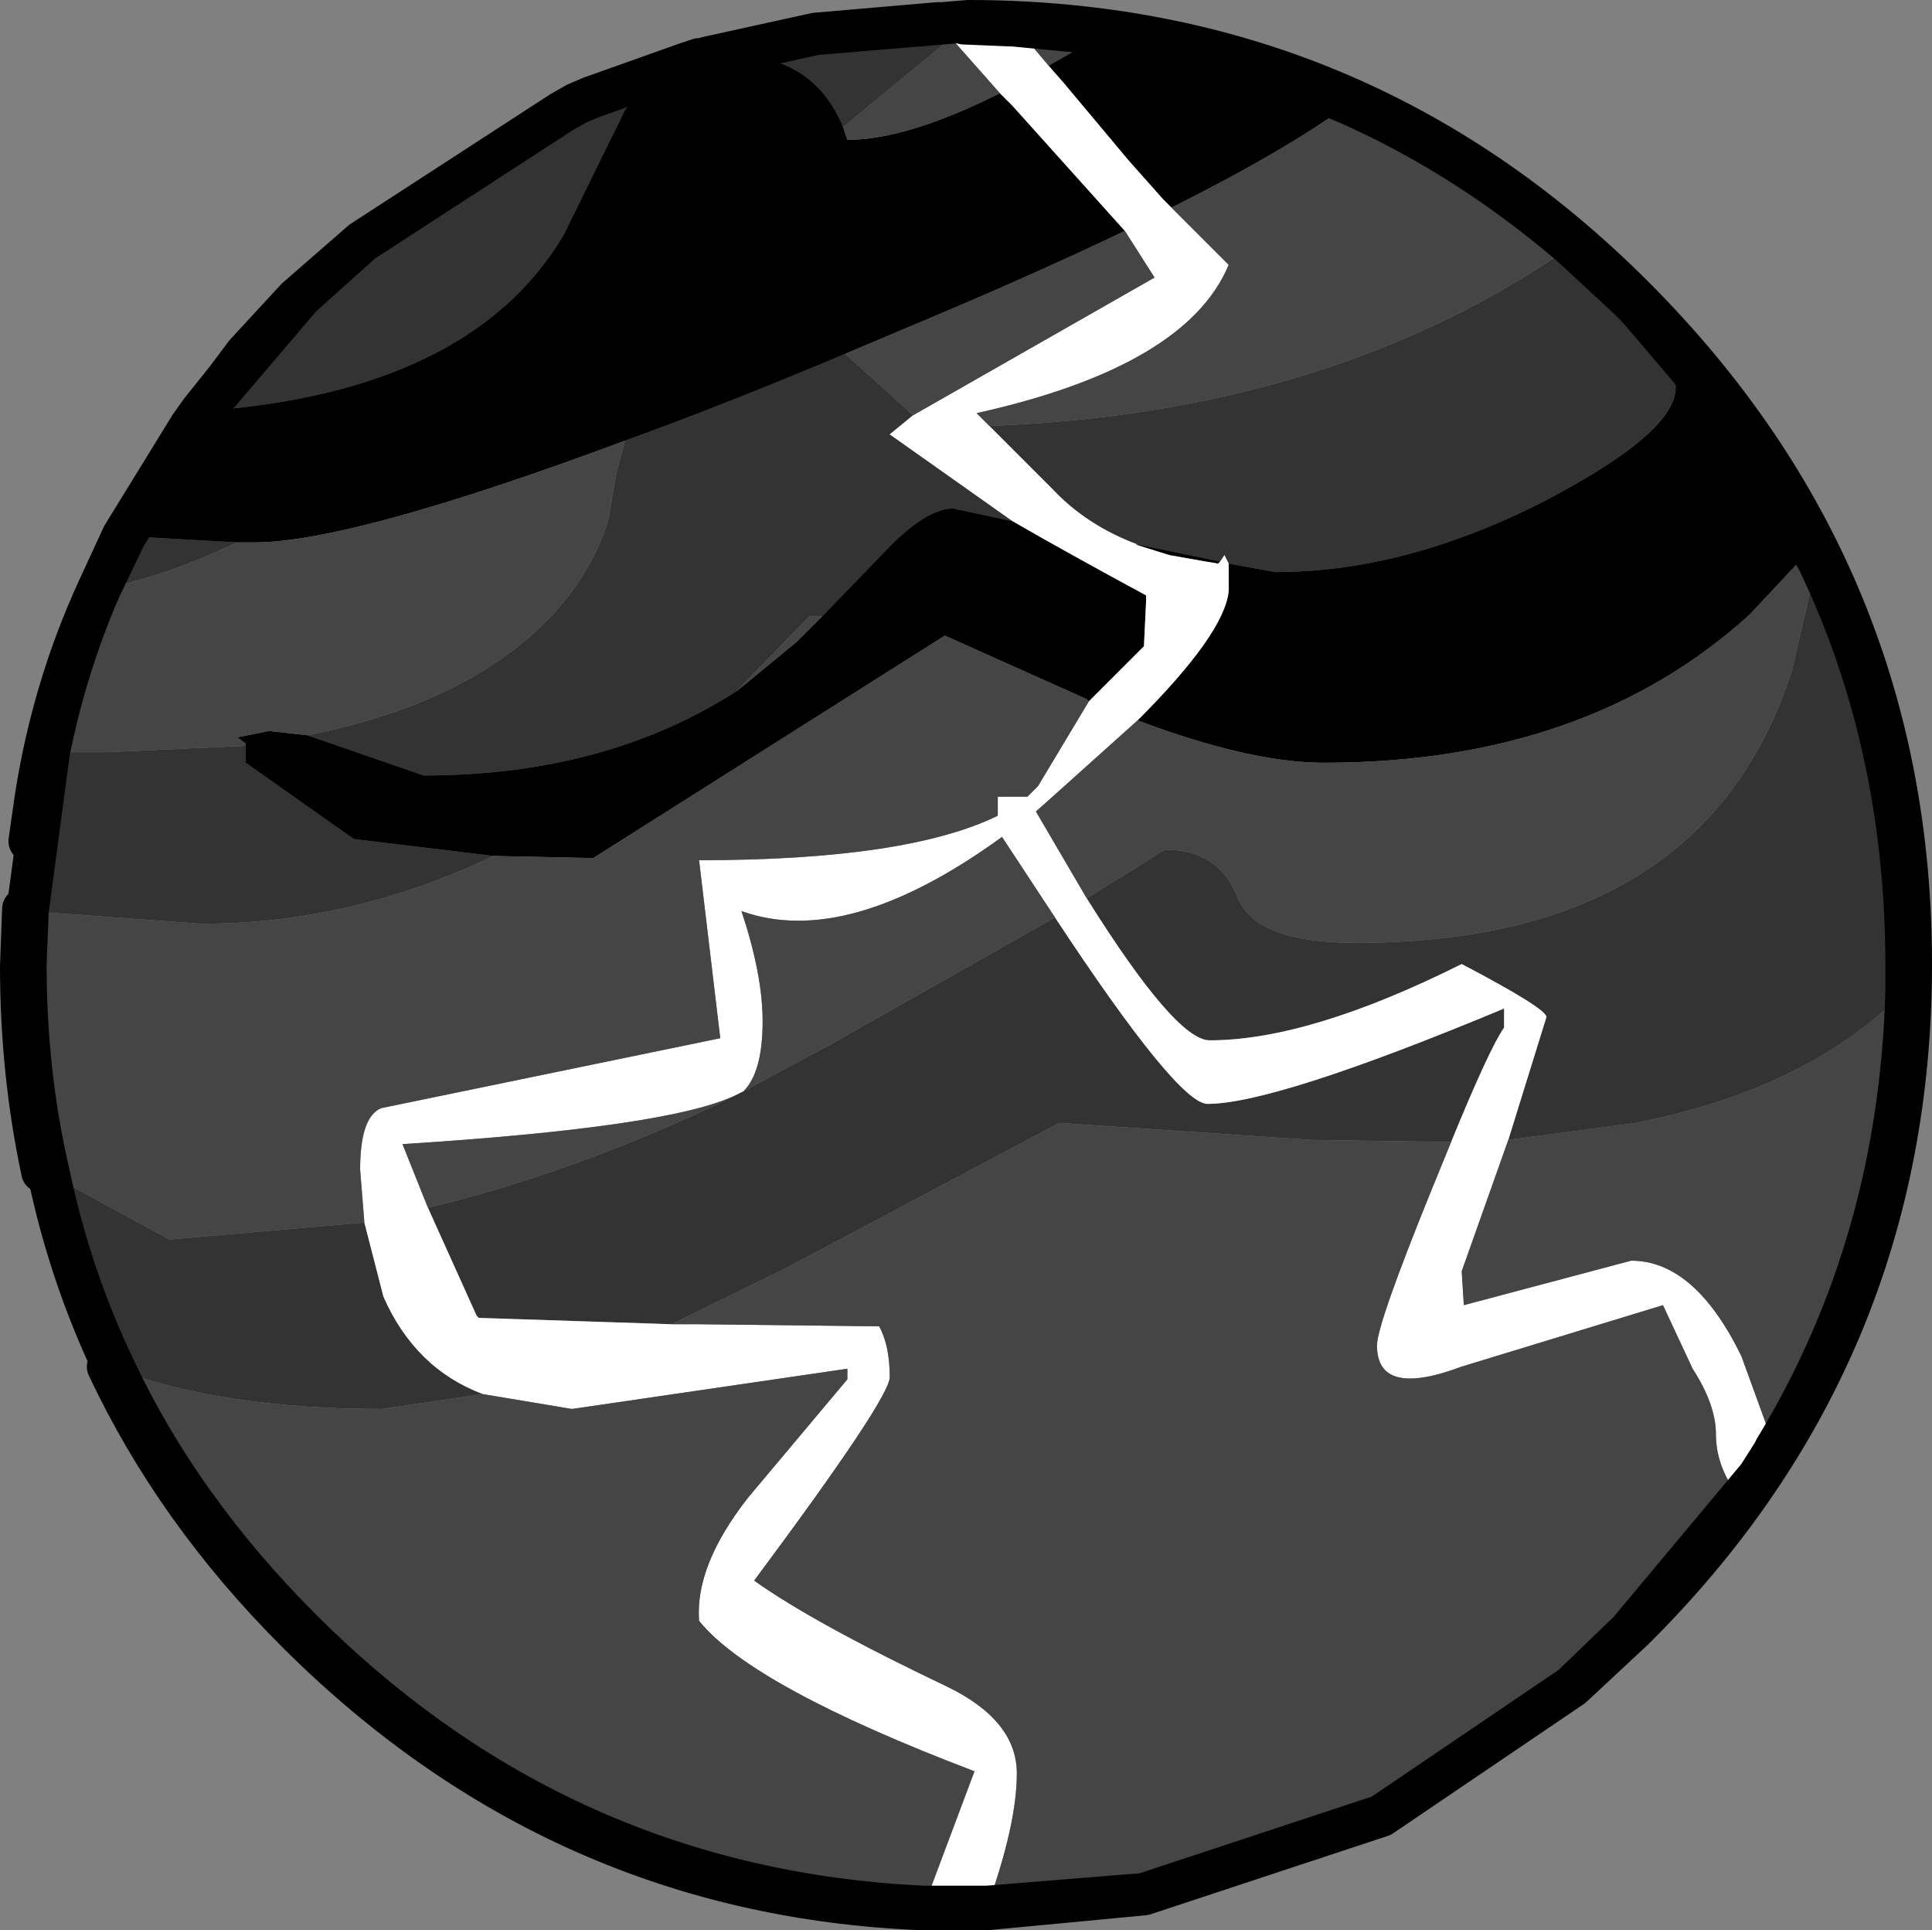
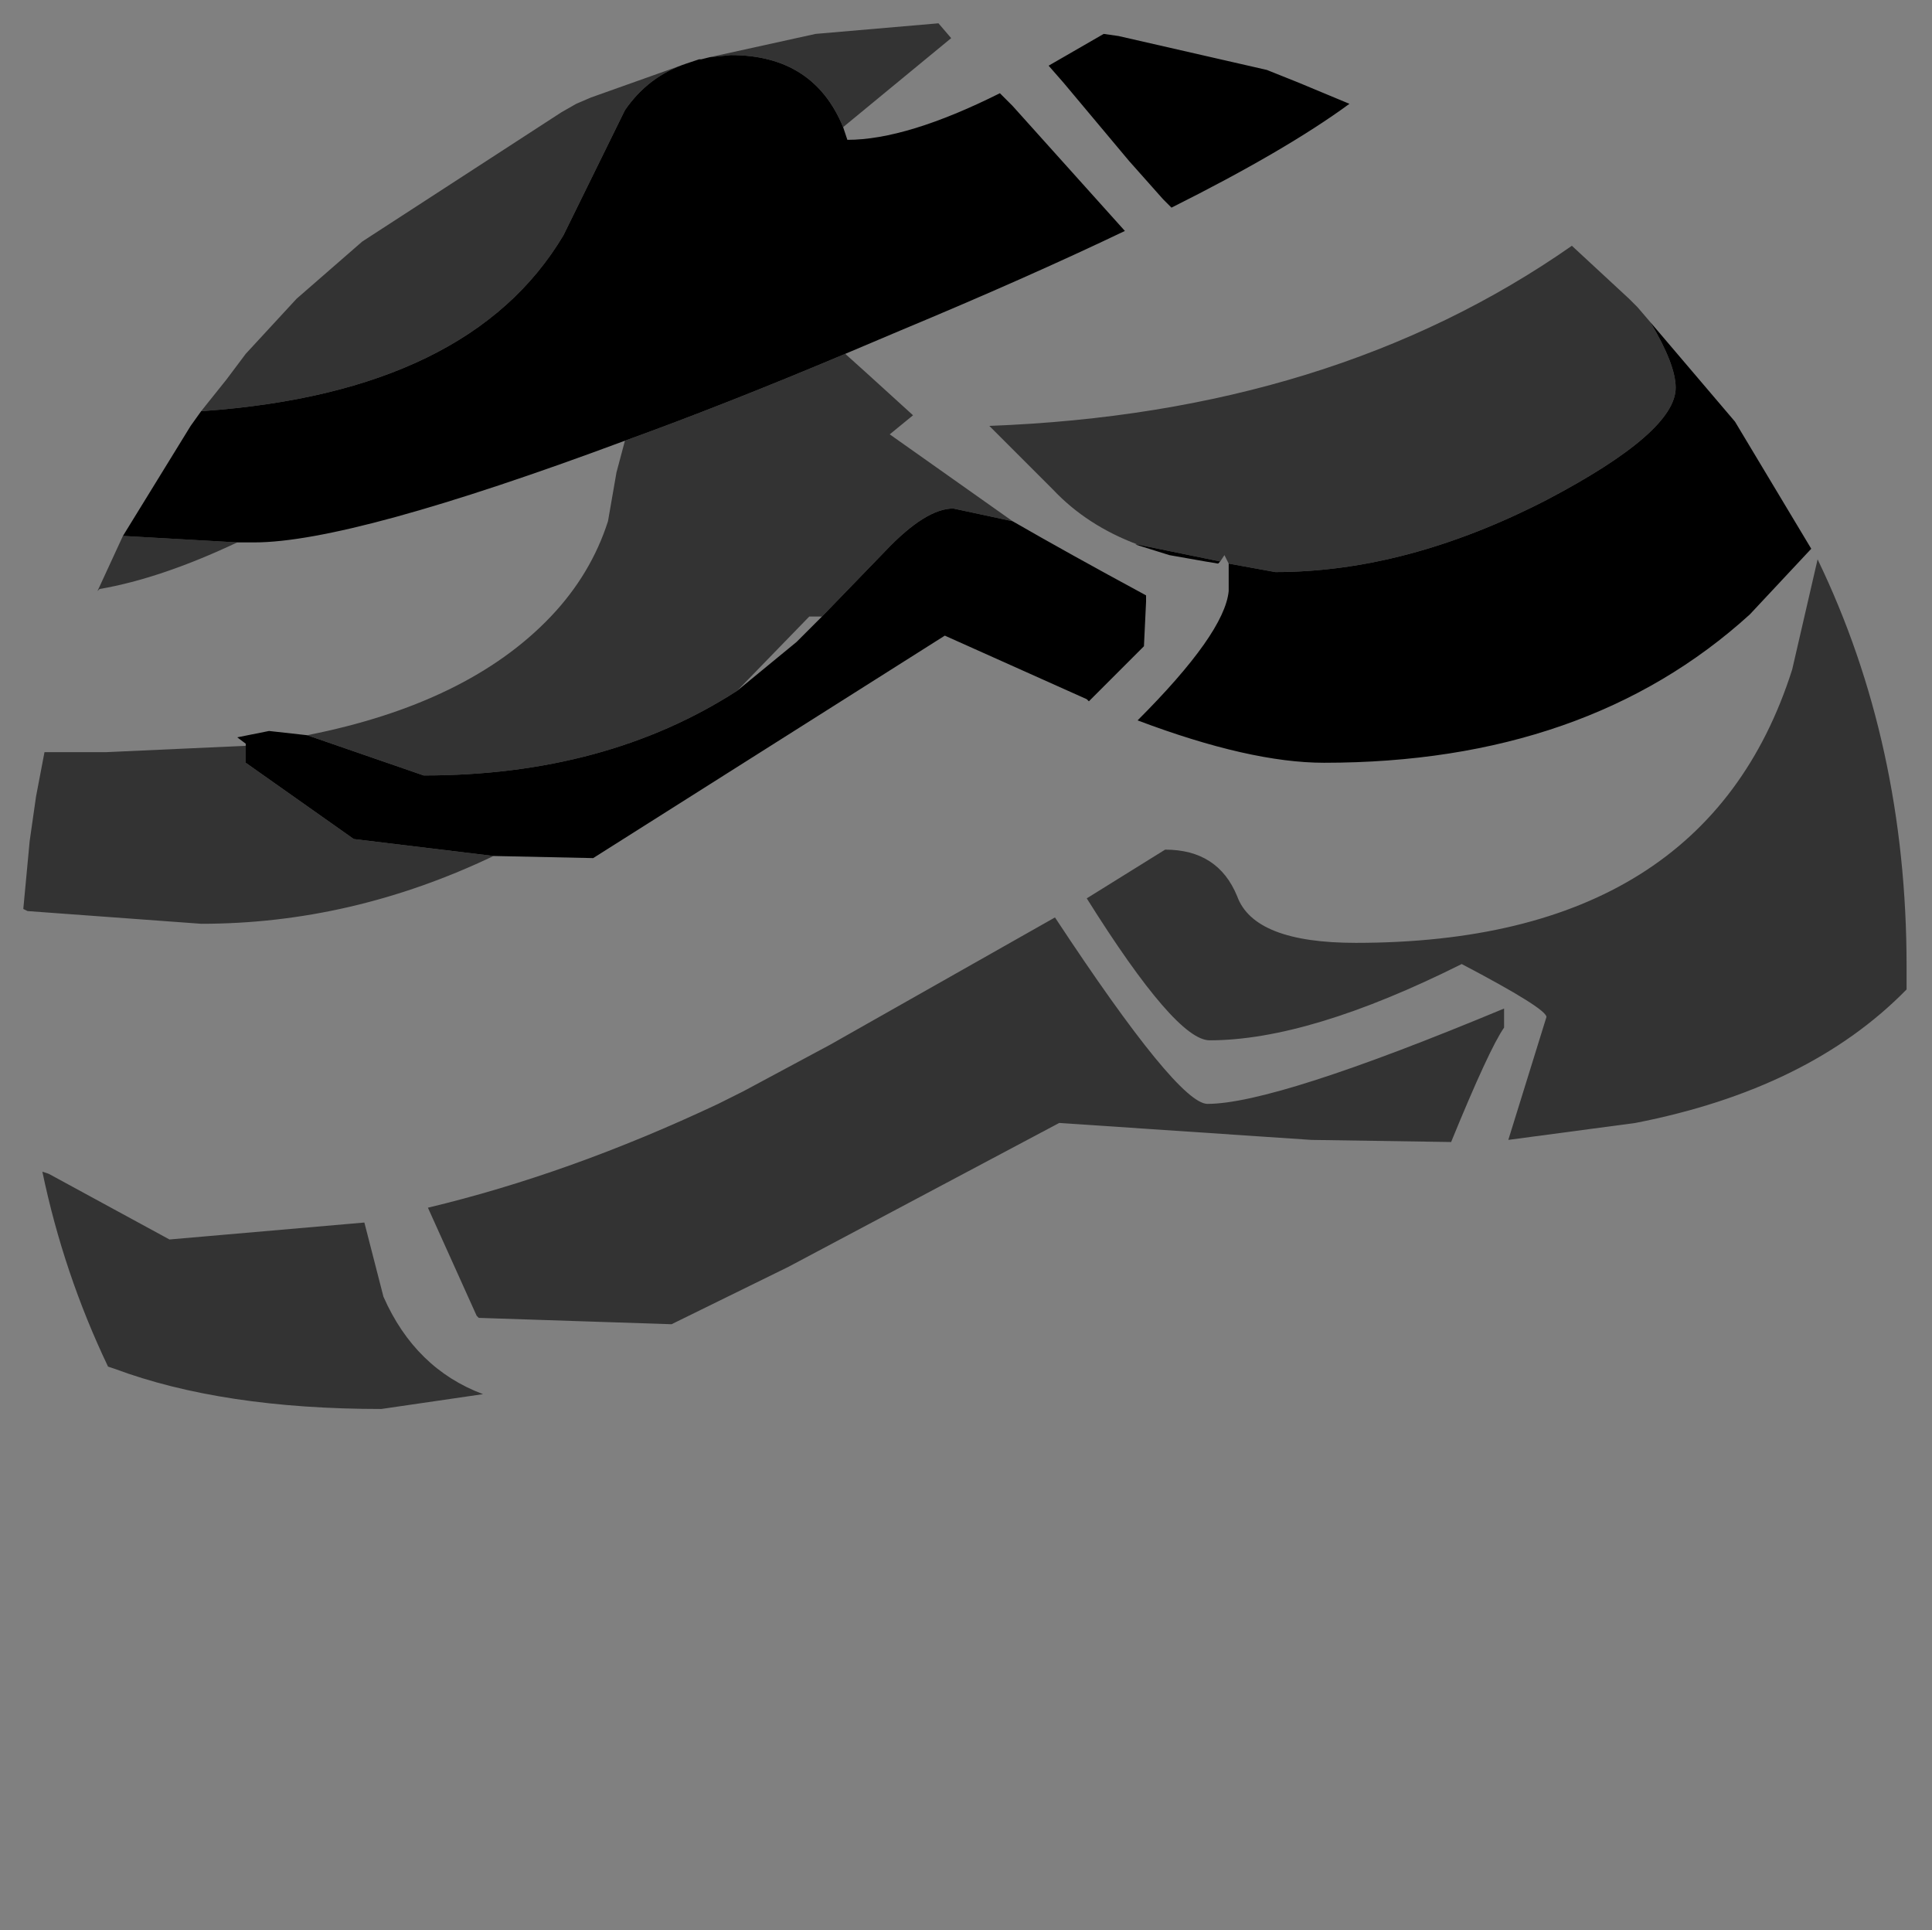
<svg xmlns="http://www.w3.org/2000/svg" height="45.55px" width="45.6px">
  <rect width="100%" height="100%" fill="#808080" stroke="none" />
  <g transform="matrix(1.0, 0.0, 0.0, 1.0, 22.8, 22.75)">
    <path d="M20.1 -9.55 Q22.2 -5.2 22.2 0.05 L22.2 0.6 Q19.9 2.95 15.8 3.75 L12.8 4.15 13.7 1.25 Q13.7 1.05 11.7 0.0 8.1 1.8 5.75 1.8 4.95 1.8 2.85 -1.55 L4.7 -2.7 Q5.95 -2.7 6.4 -1.6 6.8 -0.5 9.2 -0.5 17.45 -0.5 19.5 -6.95 L20.1 -9.55 M-3.55 -21.95 L-0.65 -22.2 -0.35 -21.85 -2.9 -19.75 Q-3.6 -21.45 -5.55 -21.45 L-6.05 -21.4 -3.55 -21.95 M14.3 -16.95 L15.65 -15.7 15.85 -15.5 16.15 -15.15 Q16.75 -14.15 16.75 -13.6 16.75 -12.55 13.7 -10.95 10.4 -9.25 7.3 -9.25 L6.2 -9.45 6.1 -9.65 6.0 -9.5 4.05 -9.9 Q2.85 -10.35 2.05 -11.2 L0.55 -12.7 Q8.65 -13.0 14.3 -16.95 M-6.6 -21.25 Q-7.5 -20.95 -8.05 -20.15 L-9.5 -17.2 Q-11.7 -13.5 -18.0 -13.05 L-18.05 -13.05 -17.45 -13.8 -17.0 -14.4 -15.8 -15.7 -14.25 -17.05 -9.55 -20.1 -9.2 -20.3 -8.85 -20.45 -6.6 -21.25 M-19.85 -10.1 L-17.2 -9.95 Q-19.0 -9.1 -20.45 -8.85 L-20.5 -8.8 -19.9 -10.1 -19.85 -10.1 -20.45 -8.85 -19.85 -10.1 M-8.05 -12.35 Q-5.7 -13.2 -2.85 -14.4 L-2.35 -13.95 -1.25 -12.95 -1.8 -12.5 1.1 -10.45 -0.3 -10.75 Q-0.95 -10.75 -1.9 -9.75 L-3.4 -8.2 -3.7 -8.2 -5.4 -6.45 Q-8.5 -4.45 -12.8 -4.45 L-15.55 -5.4 Q-11.75 -6.15 -9.8 -8.2 -8.85 -9.2 -8.45 -10.45 L-8.25 -11.6 -8.05 -12.35 M-14.2 6.1 L-13.75 7.85 Q-13.0 9.55 -11.4 10.15 L-13.8 10.5 Q-17.55 10.5 -20.1 9.55 -21.15 7.35 -21.65 4.95 -21.15 7.35 -20.1 9.55 L-20.25 9.5 Q-21.3 7.3 -21.8 4.9 L-21.65 4.95 -18.8 6.5 -14.2 6.1 M-6.95 8.5 L-11.5 8.35 -11.55 8.3 -12.7 5.75 Q-9.35 4.95 -5.85 3.3 L-5.45 3.1 -5.35 3.05 -5.25 3.0 -3.2 1.9 2.1 -1.1 Q5.0 3.3 5.7 3.3 7.3 3.3 12.7 1.05 L12.7 1.5 Q12.35 2.0 11.45 4.2 L8.15 4.15 2.2 3.75 -4.2 7.15 -6.95 8.5 M-21.95 -3.95 L-21.75 -5.0 -21.65 -5.0 -22.15 -1.25 -21.65 -5.0 -20.3 -5.0 -17.0 -5.15 -17.0 -4.75 -14.45 -2.95 -11.15 -2.55 Q-14.5 -0.95 -18.05 -0.95 L-22.15 -1.25 -22.25 -1.3 -22.1 -2.9 -21.95 -3.95 M-14.25 -17.05 L-15.7 -15.75 -18.0 -13.05 -15.7 -15.75 -14.25 -17.05" fill="#333333" fill-rule="evenodd" stroke="none" />
    <path d="M16.15 -15.15 L18.15 -12.8 19.95 -9.8 18.5 -8.25 Q14.65 -4.75 8.45 -4.75 6.7 -4.75 4.05 -5.75 6.1 -7.8 6.2 -8.8 L6.2 -8.9 6.2 -9.45 7.3 -9.25 Q10.4 -9.25 13.7 -10.95 16.75 -12.55 16.75 -13.6 16.75 -14.15 16.15 -15.15 M3.25 -21.95 L3.6 -21.9 7.1 -21.1 7.85 -20.8 9.05 -20.3 Q7.55 -19.2 4.85 -17.85 L4.65 -18.05 3.85 -18.95 2.3 -20.8 1.95 -21.2 3.25 -21.95 M0.8 -20.55 L1.1 -20.25 3.75 -17.3 Q1.45 -16.2 -1.55 -14.95 L-2.85 -14.4 Q-5.7 -13.2 -8.05 -12.35 -14.5 -9.95 -16.8 -9.95 L-17.2 -9.95 -19.85 -10.1 -18.0 -13.05 -19.85 -10.1 -19.9 -10.1 -18.3 -12.7 -18.05 -13.05 -18.0 -13.05 Q-11.7 -13.5 -9.5 -17.2 L-8.05 -20.15 Q-7.5 -20.95 -6.6 -21.25 L-6.3 -21.35 -6.25 -21.35 -6.05 -21.4 -5.55 -21.45 Q-3.6 -21.45 -2.9 -19.75 L-2.8 -19.45 Q-1.4 -19.45 0.8 -20.55 M1.1 -10.45 Q2.4 -9.7 4.25 -8.7 L4.25 -8.55 4.2 -7.5 2.9 -6.2 2.85 -6.25 -0.5 -7.75 -8.8 -2.5 -11.15 -2.55 -14.45 -2.95 -17.0 -4.75 -17.0 -5.15 -17.0 -5.2 -17.2 -5.35 -16.45 -5.5 -15.55 -5.4 -12.8 -4.45 Q-8.5 -4.45 -5.4 -6.45 L-4.0 -7.6 -3.4 -8.2 -1.9 -9.75 Q-0.95 -10.75 -0.3 -10.75 L1.1 -10.45 M6.0 -9.5 L5.95 -9.45 5.65 -9.5 4.8 -9.65 4.0 -9.9 4.05 -9.9 6.0 -9.5" fill="#000000" fill-rule="evenodd" stroke="none" />
-     <path d="M19.1 11.45 L19.05 11.55 18.7 12.1 18.3 12.65 Q17.7 11.9 17.7 11.1 17.7 10.4 17.15 9.55 L16.45 8.05 11.7 9.5 Q9.7 10.25 9.7 9.0 9.7 8.5 11.0 5.3 L11.45 4.2 Q12.35 2.0 12.7 1.5 L12.7 1.05 Q7.3 3.3 5.7 3.3 5.0 3.3 2.1 -1.1 L0.85 -3.0 Q-2.8 -0.35 -5.3 -1.25 -4.8 0.25 -4.8 1.35 -4.8 2.55 -5.25 3.0 L-5.35 3.05 -5.45 3.1 Q-7.0 3.85 -13.3 4.25 L-12.7 5.75 -11.55 8.3 -11.5 8.35 -6.95 8.5 -6.3 8.5 -2.05 8.55 Q-1.8 9.0 -1.8 9.75 -1.8 10.25 -5.0 14.55 -3.6 15.55 -0.45 17.05 1.2 17.85 1.2 19.1 1.2 20.3 0.5 22.25 L0.05 22.25 -1.0 22.25 0.05 22.25 0.5 22.25 0.5 22.3 -0.05 22.3 -1.05 22.3 -1.0 22.25 0.2 19.05 Q-5.05 17.05 -6.3 15.5 -6.4 14.2 -5.15 12.6 L-2.8 9.8 -2.8 9.55 -9.3 10.5 -11.4 10.15 Q-13.0 9.55 -13.75 7.85 L-14.2 6.1 -14.3 4.85 Q-14.3 3.6 -13.8 3.4 L-5.8 1.75 -6.3 -2.45 Q-1.4 -2.45 0.75 -3.5 L0.75 -3.95 1.45 -3.95 1.7 -4.2 2.9 -6.2 4.2 -7.5 4.25 -8.55 4.25 -8.7 Q2.4 -9.7 1.1 -10.45 L-1.8 -12.5 -1.25 -12.95 4.45 -16.2 3.75 -17.3 1.1 -20.25 0.8 -20.55 -0.35 -21.85 -0.65 -22.2 -0.05 -22.2 1.15 -22.15 1.95 -21.2 2.3 -20.8 3.85 -18.95 4.65 -18.05 6.2 -16.5 Q5.2 -14.1 0.25 -13.0 L0.55 -12.7 2.05 -11.2 Q2.85 -10.35 4.05 -9.9 L4.0 -9.9 4.8 -9.65 5.65 -9.5 5.95 -9.45 6.0 -9.5 6.1 -9.65 6.2 -9.45 6.2 -8.9 6.2 -8.8 Q6.1 -7.8 4.05 -5.75 L2.1 -4.0 1.65 -3.6 2.85 -1.55 Q4.95 1.8 5.75 1.8 8.1 1.8 11.7 0.0 13.7 1.05 13.7 1.25 L12.8 4.15 11.7 7.25 11.75 8.05 15.7 7.0 Q17.2 7.0 18.3 9.25 L19.1 11.45" fill="#ffffff" fill-rule="evenodd" stroke="none" />
-     <path d="M19.95 -9.8 L20.1 -9.55 19.5 -6.95 Q17.45 -0.5 9.2 -0.5 6.8 -0.5 6.4 -1.6 5.95 -2.7 4.7 -2.7 L2.85 -1.55 1.65 -3.6 2.1 -4.0 4.05 -5.75 Q6.7 -4.75 8.45 -4.75 14.65 -4.75 18.5 -8.25 L19.95 -9.8 M22.2 0.6 Q22.05 6.6 19.1 11.45 L18.3 9.25 Q17.2 7.0 15.7 7.0 L11.75 8.05 11.7 7.25 12.8 4.15 15.8 3.75 Q19.9 2.95 22.2 0.6 M18.7 12.1 L15.65 15.75 14.3 17.05 9.8 20.1 4.2 21.95 0.5 22.25 4.2 21.95 0.5 22.3 0.5 22.25 Q1.2 20.3 1.2 19.1 1.2 17.85 -0.45 17.05 -3.6 15.55 -5.0 14.55 -1.8 10.25 -1.8 9.75 -1.8 9.0 -2.05 8.55 L-6.3 8.5 -6.95 8.5 -4.2 7.15 2.2 3.75 8.15 4.15 11.45 4.2 11.0 5.3 Q9.7 8.5 9.7 9.0 9.7 10.25 11.7 9.5 L16.45 8.05 17.15 9.55 Q17.7 10.4 17.7 11.1 17.7 11.9 18.3 12.65 L18.7 12.1 M1.15 -22.15 L3.25 -21.95 1.95 -21.2 1.15 -22.15 M9.05 -20.3 Q11.85 -19.05 14.3 -16.95 8.65 -13.0 0.55 -12.7 L0.25 -13.0 Q5.2 -14.1 6.2 -16.5 L4.65 -18.05 4.85 -17.85 Q7.55 -19.2 9.05 -20.3 M0.8 -20.55 Q-1.4 -19.45 -2.8 -19.45 L-2.9 -19.75 -0.35 -21.85 0.8 -20.55 M-17.2 -9.95 L-16.8 -9.95 Q-14.5 -9.95 -8.05 -12.35 L-8.25 -11.6 -8.45 -10.45 Q-8.85 -9.2 -9.8 -8.2 -11.75 -6.15 -15.55 -5.4 L-16.45 -5.5 -17.2 -5.35 -17.0 -5.2 -17.0 -5.15 -20.3 -5.0 -21.65 -5.0 -21.75 -5.0 -21.95 -3.95 Q-21.55 -6.5 -20.5 -8.8 L-20.45 -8.85 Q-21.25 -7.0 -21.65 -5.0 -21.25 -7.0 -20.45 -8.85 -19.0 -9.1 -17.2 -9.95 M-2.85 -14.4 L-1.55 -14.95 Q1.45 -16.2 3.75 -17.3 L4.45 -16.2 -1.25 -12.95 -2.35 -13.95 -2.85 -14.4 M2.9 -6.2 L1.7 -4.2 1.45 -3.95 0.75 -3.95 0.75 -3.5 Q-1.4 -2.45 -6.3 -2.45 L-5.8 1.75 -13.8 3.4 Q-14.3 3.6 -14.3 4.85 L-14.2 6.1 -18.8 6.5 -21.65 4.95 -21.8 4.9 Q-22.3 2.55 -22.3 0.05 L-22.25 -1.3 -22.15 -1.25 -22.2 0.0 Q-22.2 2.6 -21.65 4.95 -22.2 2.6 -22.2 0.0 L-22.15 -1.25 -18.05 -0.95 Q-14.5 -0.95 -11.15 -2.55 L-8.8 -2.5 -0.5 -7.75 2.85 -6.25 2.9 -6.2 M-11.4 10.15 L-9.3 10.5 -2.8 9.55 -2.8 9.8 -5.15 12.6 Q-6.4 14.2 -6.3 15.5 -5.05 17.05 0.2 19.05 L-1.0 22.25 Q-9.55 21.85 -15.7 15.7 -18.55 12.85 -20.1 9.55 -18.55 12.85 -15.7 15.7 -9.55 21.85 -1.0 22.25 L-1.05 22.3 Q-9.6 21.95 -15.8 15.75 -18.65 12.9 -20.25 9.5 L-20.1 9.55 Q-17.55 10.5 -13.8 10.5 L-11.4 10.15 M-12.7 5.75 L-13.3 4.25 Q-7.0 3.85 -5.45 3.1 L-5.85 3.3 Q-9.35 4.95 -12.7 5.75 M-5.25 3.0 Q-4.8 2.55 -4.8 1.35 -4.8 0.25 -5.3 -1.25 -2.8 -0.35 0.85 -3.0 L2.1 -1.1 -3.2 1.9 -5.25 3.0 M-3.4 -8.2 L-4.0 -7.6 -5.4 -6.45 -3.7 -8.2 -3.4 -8.2" fill="#454545" fill-rule="evenodd" stroke="none" />
-     <path d="M16.15 -15.15 L18.15 -12.8 19.95 -9.8 20.1 -9.55 Q22.2 -5.2 22.2 0.05 L22.2 0.6 Q22.05 6.6 19.1 11.45 L19.05 11.55 18.7 12.1 15.65 15.75 14.3 17.05 15.75 15.7 Q22.3 9.2 22.3 0.0 22.3 -9.2 15.75 -15.75 9.25 -22.25 0.05 -22.25 L-3.55 -21.95 -0.65 -22.2 M-0.05 -22.2 L1.15 -22.15 3.25 -21.95 M3.6 -21.9 L7.1 -21.1 7.85 -20.8 9.05 -20.3 Q11.85 -19.05 14.3 -16.95 L15.65 -15.7 15.85 -15.5 16.15 -15.15 M-6.05 -21.4 L-6.25 -21.35 -6.3 -21.35 -6.6 -21.25 -8.85 -20.45 -9.2 -20.3 -9.55 -20.1 -14.25 -17.05 -15.8 -15.7 -17.0 -14.4 -17.45 -13.8 -18.05 -13.05 -18.3 -12.7 -19.9 -10.1 -20.5 -8.8 Q-21.55 -6.5 -21.95 -3.95 L-22.1 -2.9 M-18.0 -13.05 L-19.85 -10.1 -20.45 -8.85 Q-21.25 -7.0 -21.65 -5.0 L-22.15 -1.25 -22.2 0.0 Q-22.2 2.6 -21.65 4.95 -21.15 7.35 -20.1 9.55 -18.55 12.85 -15.7 15.7 -9.55 21.85 -1.0 22.25 L0.05 22.25 0.5 22.25 4.2 21.95 9.8 20.1 14.3 17.05 M0.5 22.3 L4.2 21.95 M-22.25 -1.3 L-22.3 0.05 Q-22.3 2.55 -21.8 4.9 M-6.05 -21.4 L-3.55 -21.95 M-18.0 -13.05 L-15.7 -15.75 -14.25 -17.05 M-1.05 22.3 L-0.05 22.3 0.5 22.3 M-20.25 9.5 Q-18.65 12.9 -15.8 15.75 -9.6 21.95 -1.05 22.3" fill="none" stroke="#000000" stroke-linecap="round" stroke-linejoin="round" stroke-width="1.0" />
  </g>
</svg>